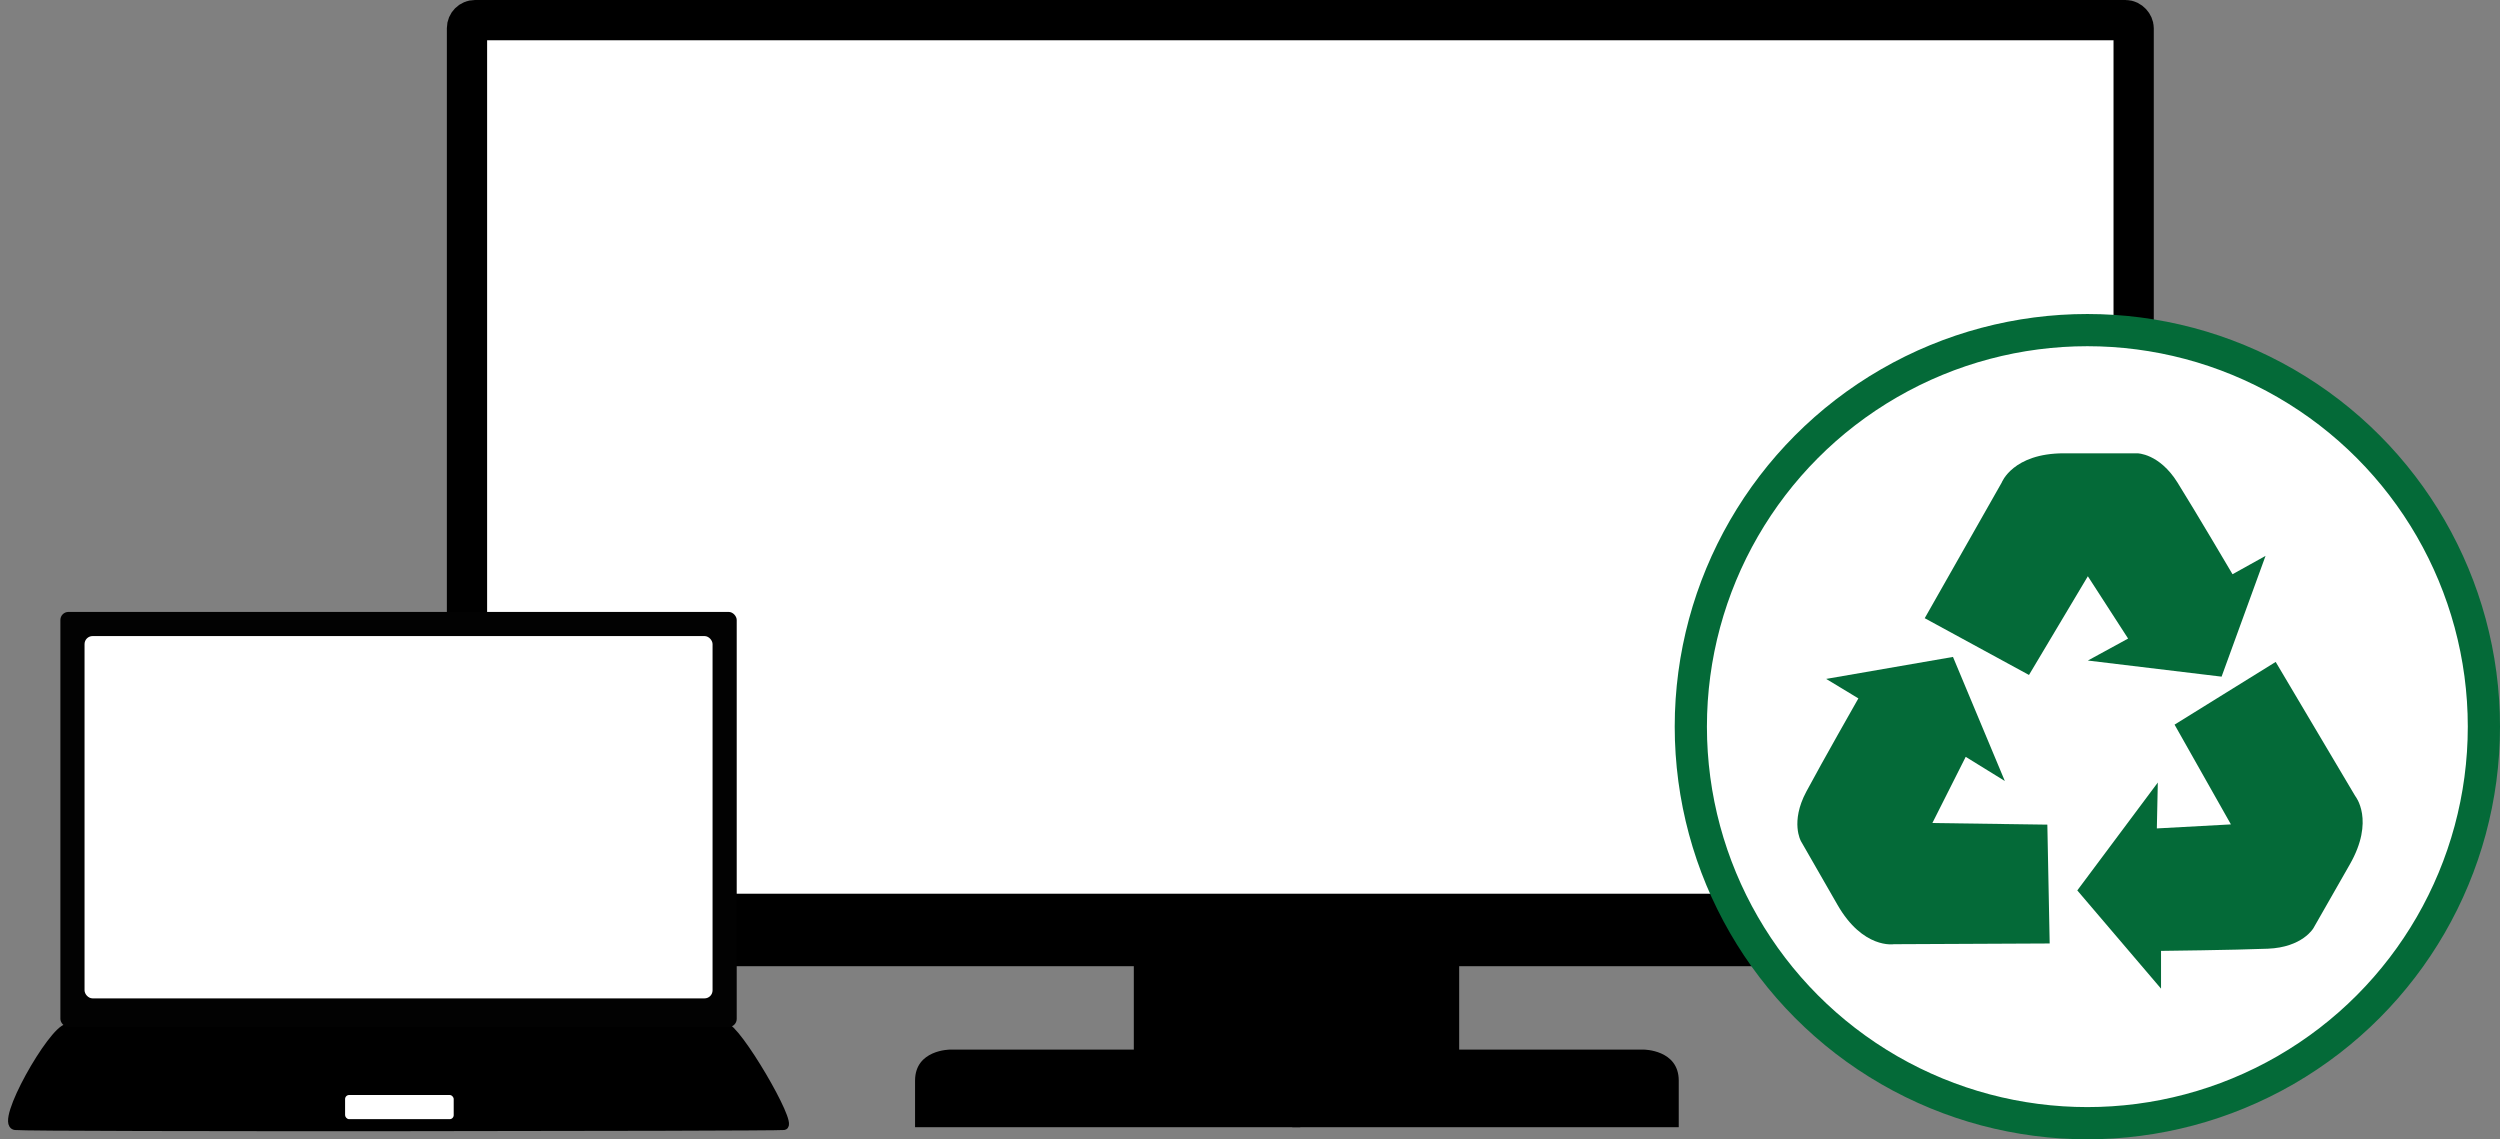
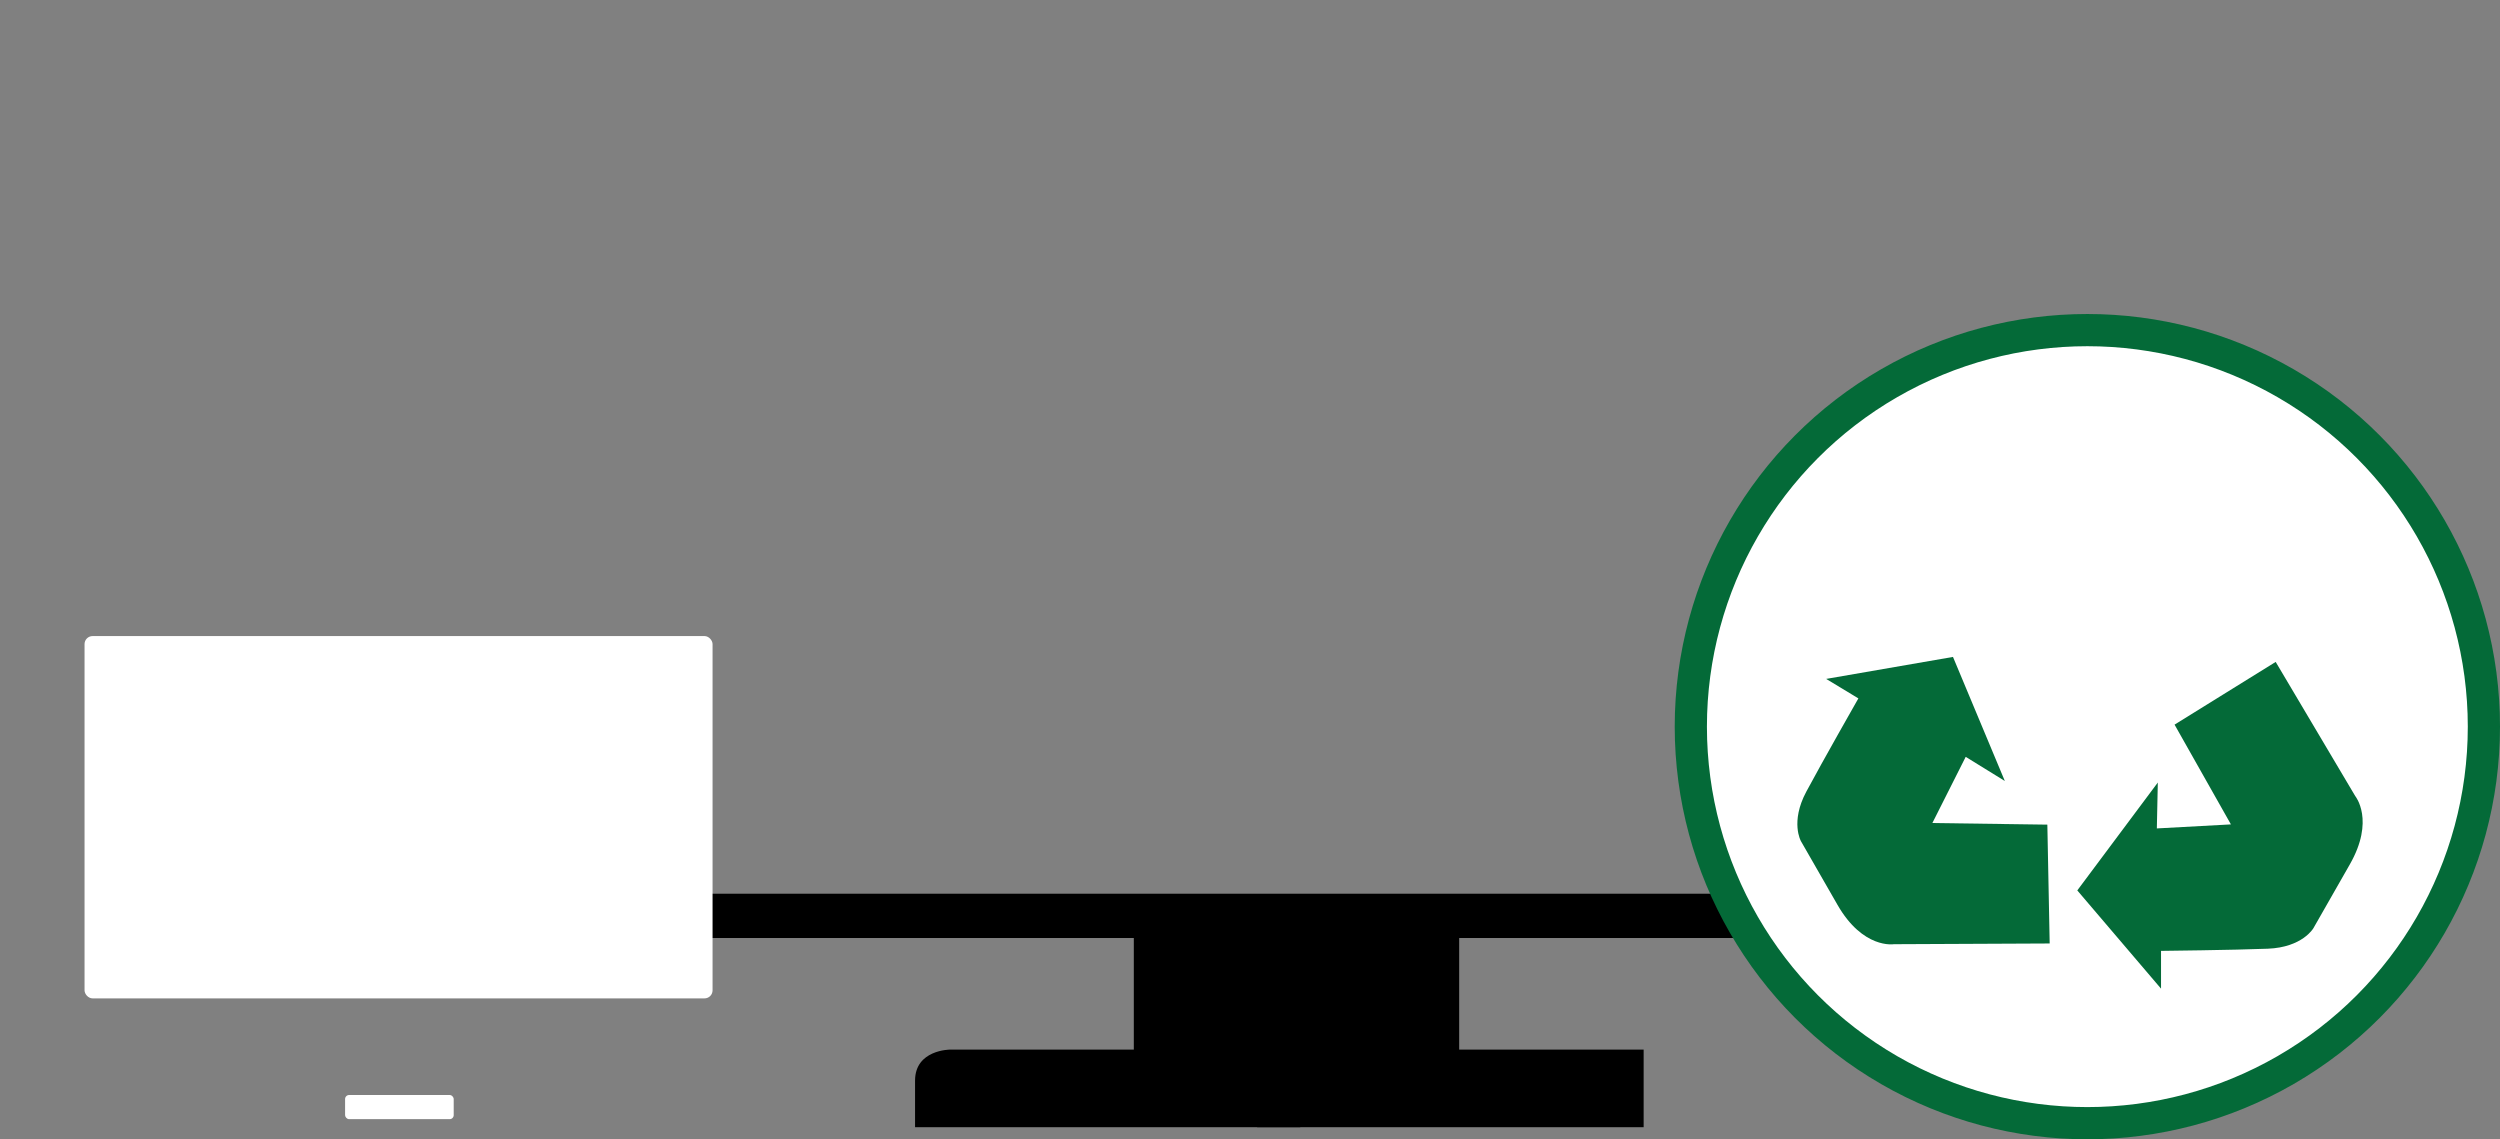
<svg xmlns="http://www.w3.org/2000/svg" viewBox="0 0 310.5 141.5">
  <rect x="0" y="0" width="310.5" height="141.5" fill="#808080" stroke="none" />
  <defs>
    <style>.a6adbd60-9b6f-4dca-93f0-580a5eedf0ca,.b3e29a08-99f2-497f-be42-edbdbf957b62,.f8b9dfd4-c703-4f03-8a0d-4baef8fc55fd{fill:#fff;}.a6adbd60-9b6f-4dca-93f0-580a5eedf0ca,.bf9b6730-7697-4aed-bafe-d2f389308d5d{stroke:#000;}.a6adbd60-9b6f-4dca-93f0-580a5eedf0ca,.bf9b6730-7697-4aed-bafe-d2f389308d5d,.f8b9dfd4-c703-4f03-8a0d-4baef8fc55fd{stroke-miterlimit:10;}.a6adbd60-9b6f-4dca-93f0-580a5eedf0ca{stroke-width:5px;}.fb6e4a63-7fe4-416d-9f6d-d84fb7b58c34{fill:#020202;}.f8b9dfd4-c703-4f03-8a0d-4baef8fc55fd{stroke:#046a38;stroke-width:4px;}.a5e9156d-020d-4ed8-83de-011f7718f5e1{fill:#046a38;}</style>
  </defs>
  <title>icon-4Artboard 1</title>
  <g id="fecd7340-cca4-4f53-bbb7-66219bc5d0e0" data-name="TV">
-     <rect class="a6adbd60-9b6f-4dca-93f0-580a5eedf0ca" x="58" y="2.5" width="207" height="115" rx="1" />
    <rect x="59" y="111" width="205" height="5.5" />
    <circle class="b3e29a08-99f2-497f-be42-edbdbf957b62" cx="261" cy="115.5" r="1.5" />
    <path d="M140.82,116.23v14.13H118s-4.35,0-4.35,3.85V140H161.5V116.2Z" />
-     <path d="M181.23,116.23v14.13h22.91s4.36,0,4.36,3.85V140h-48V116.2Z" />
+     <path d="M181.23,116.23v14.13h22.91V140h-48V116.2Z" />
  </g>
  <g id="b4301306-4ca1-4f00-9418-8a4a20bf99a1" data-name="Laptop">
-     <path class="bf9b6730-7697-4aed-bafe-d2f389308d5d" d="M8.36,127.65c1.88-.22,80.66-.15,81.64-.15,1.47,0,8.6,12.21,7.35,12.35s-93.36.24-95.45,0S6.48,127.87,8.36,127.65Z" />
    <rect class="b3e29a08-99f2-497f-be42-edbdbf957b62" x="42.86" y="136" width="13.49" height="3" rx="0.5" />
-     <rect class="fb6e4a63-7fe4-416d-9f6d-d84fb7b58c34" x="7.5" y="76" width="84" height="51.55" rx="1" />
    <rect class="b3e29a08-99f2-497f-be42-edbdbf957b62" x="10.5" y="79" width="78" height="45" rx="1" />
  </g>
  <g id="a3a0a421-72aa-477a-806f-abf15ce484a3" data-name="Layer 4">
    <circle class="f8b9dfd4-c703-4f03-8a0d-4baef8fc55fd" cx="259.25" cy="90.25" r="49.25" />
-     <path class="a5e9156d-020d-4ed8-83de-011f7718f5e1" d="M239.05,76.78l9.56-16.84s1.37-3.64,7.74-3.64h9.1s2.73,0,5,3.64,6.83,11.38,6.83,11.38l4.1-2.28-5.46,15-16.61-2,5-2.73-5-7.74L252,83.83Z" />
    <path class="a5e9156d-020d-4ed8-83de-011f7718f5e1" d="M282.64,82.21l9.88,16.66s2.48,3-.69,8.52l-4.51,7.9s-1.36,2.37-5.65,2.54-13.27.27-13.27.27l0,4.69L258,110.59l10-13.4-.12,5.7,9.2-.5L270.08,90Z" />
    <path class="a5e9156d-020d-4ed8-83de-011f7718f5e1" d="M254.57,117.18l-19.36.09s-3.83.63-7-4.9l-4.53-7.89s-1.36-2.37.66-6.15,6.47-11.59,6.47-11.59l-4-2.42,15.75-2.73L249,97l-4.86-3L240,102.22l14.28.2Z" />
  </g>
</svg>